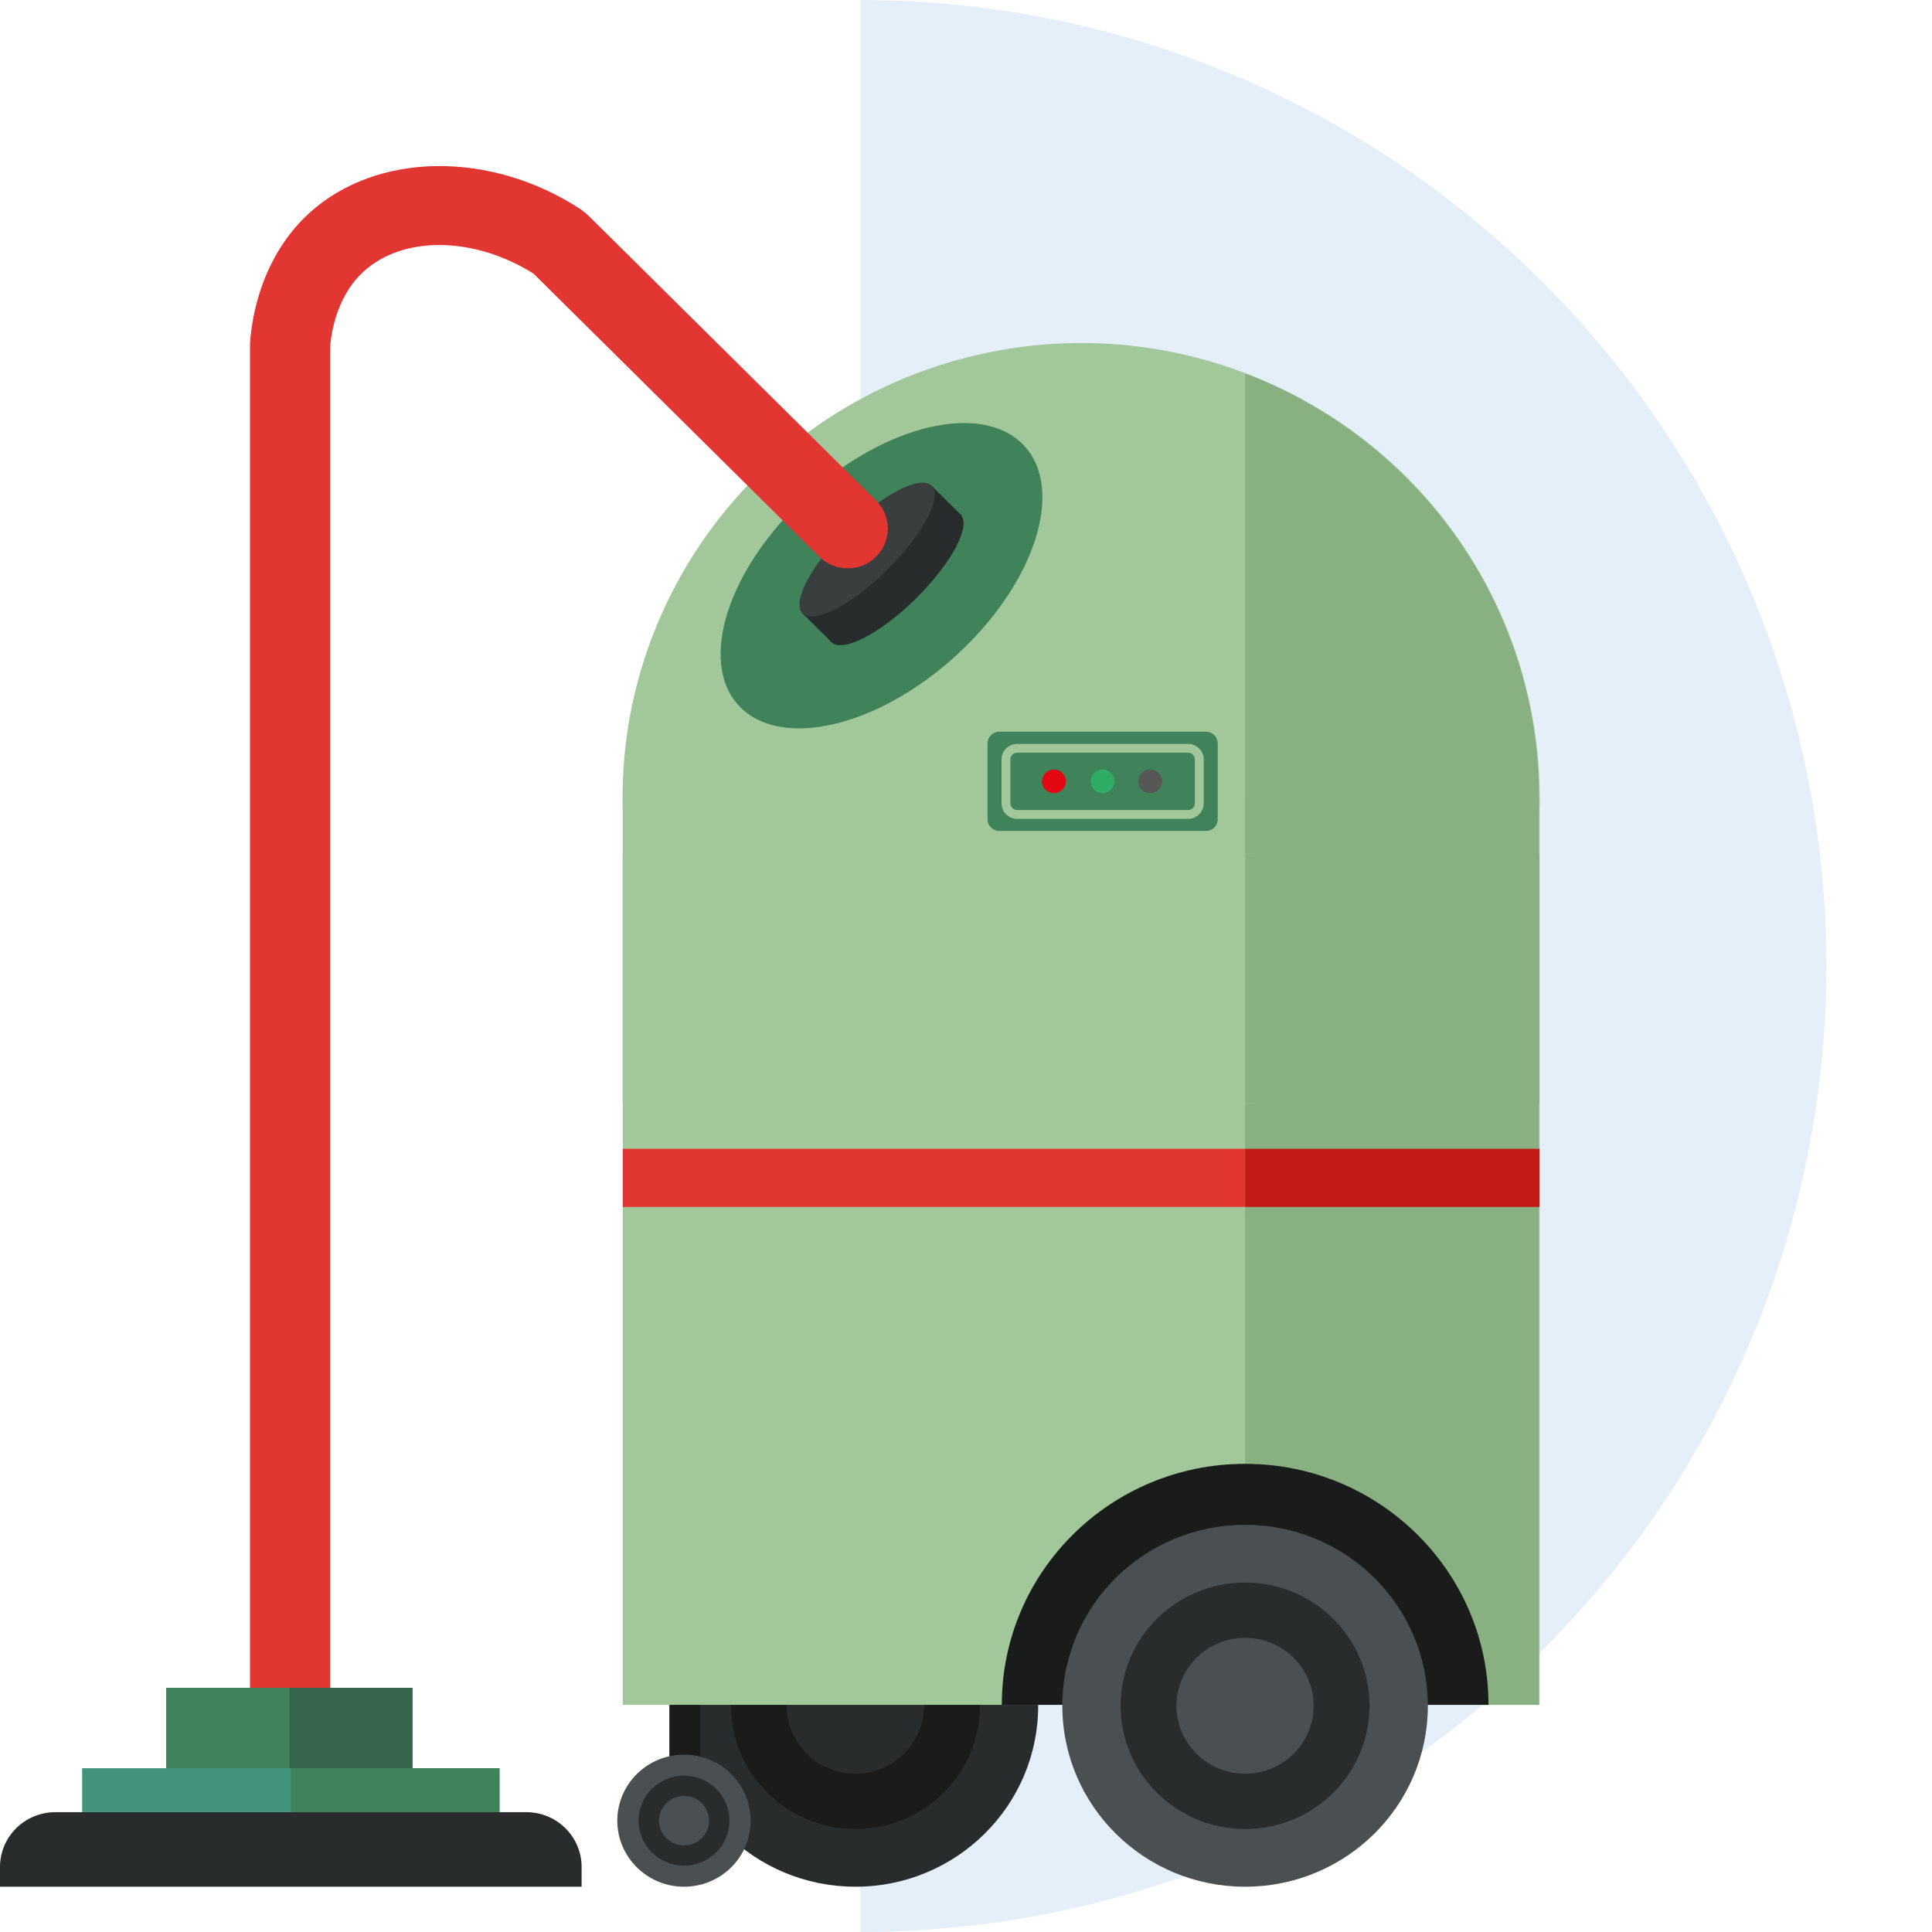
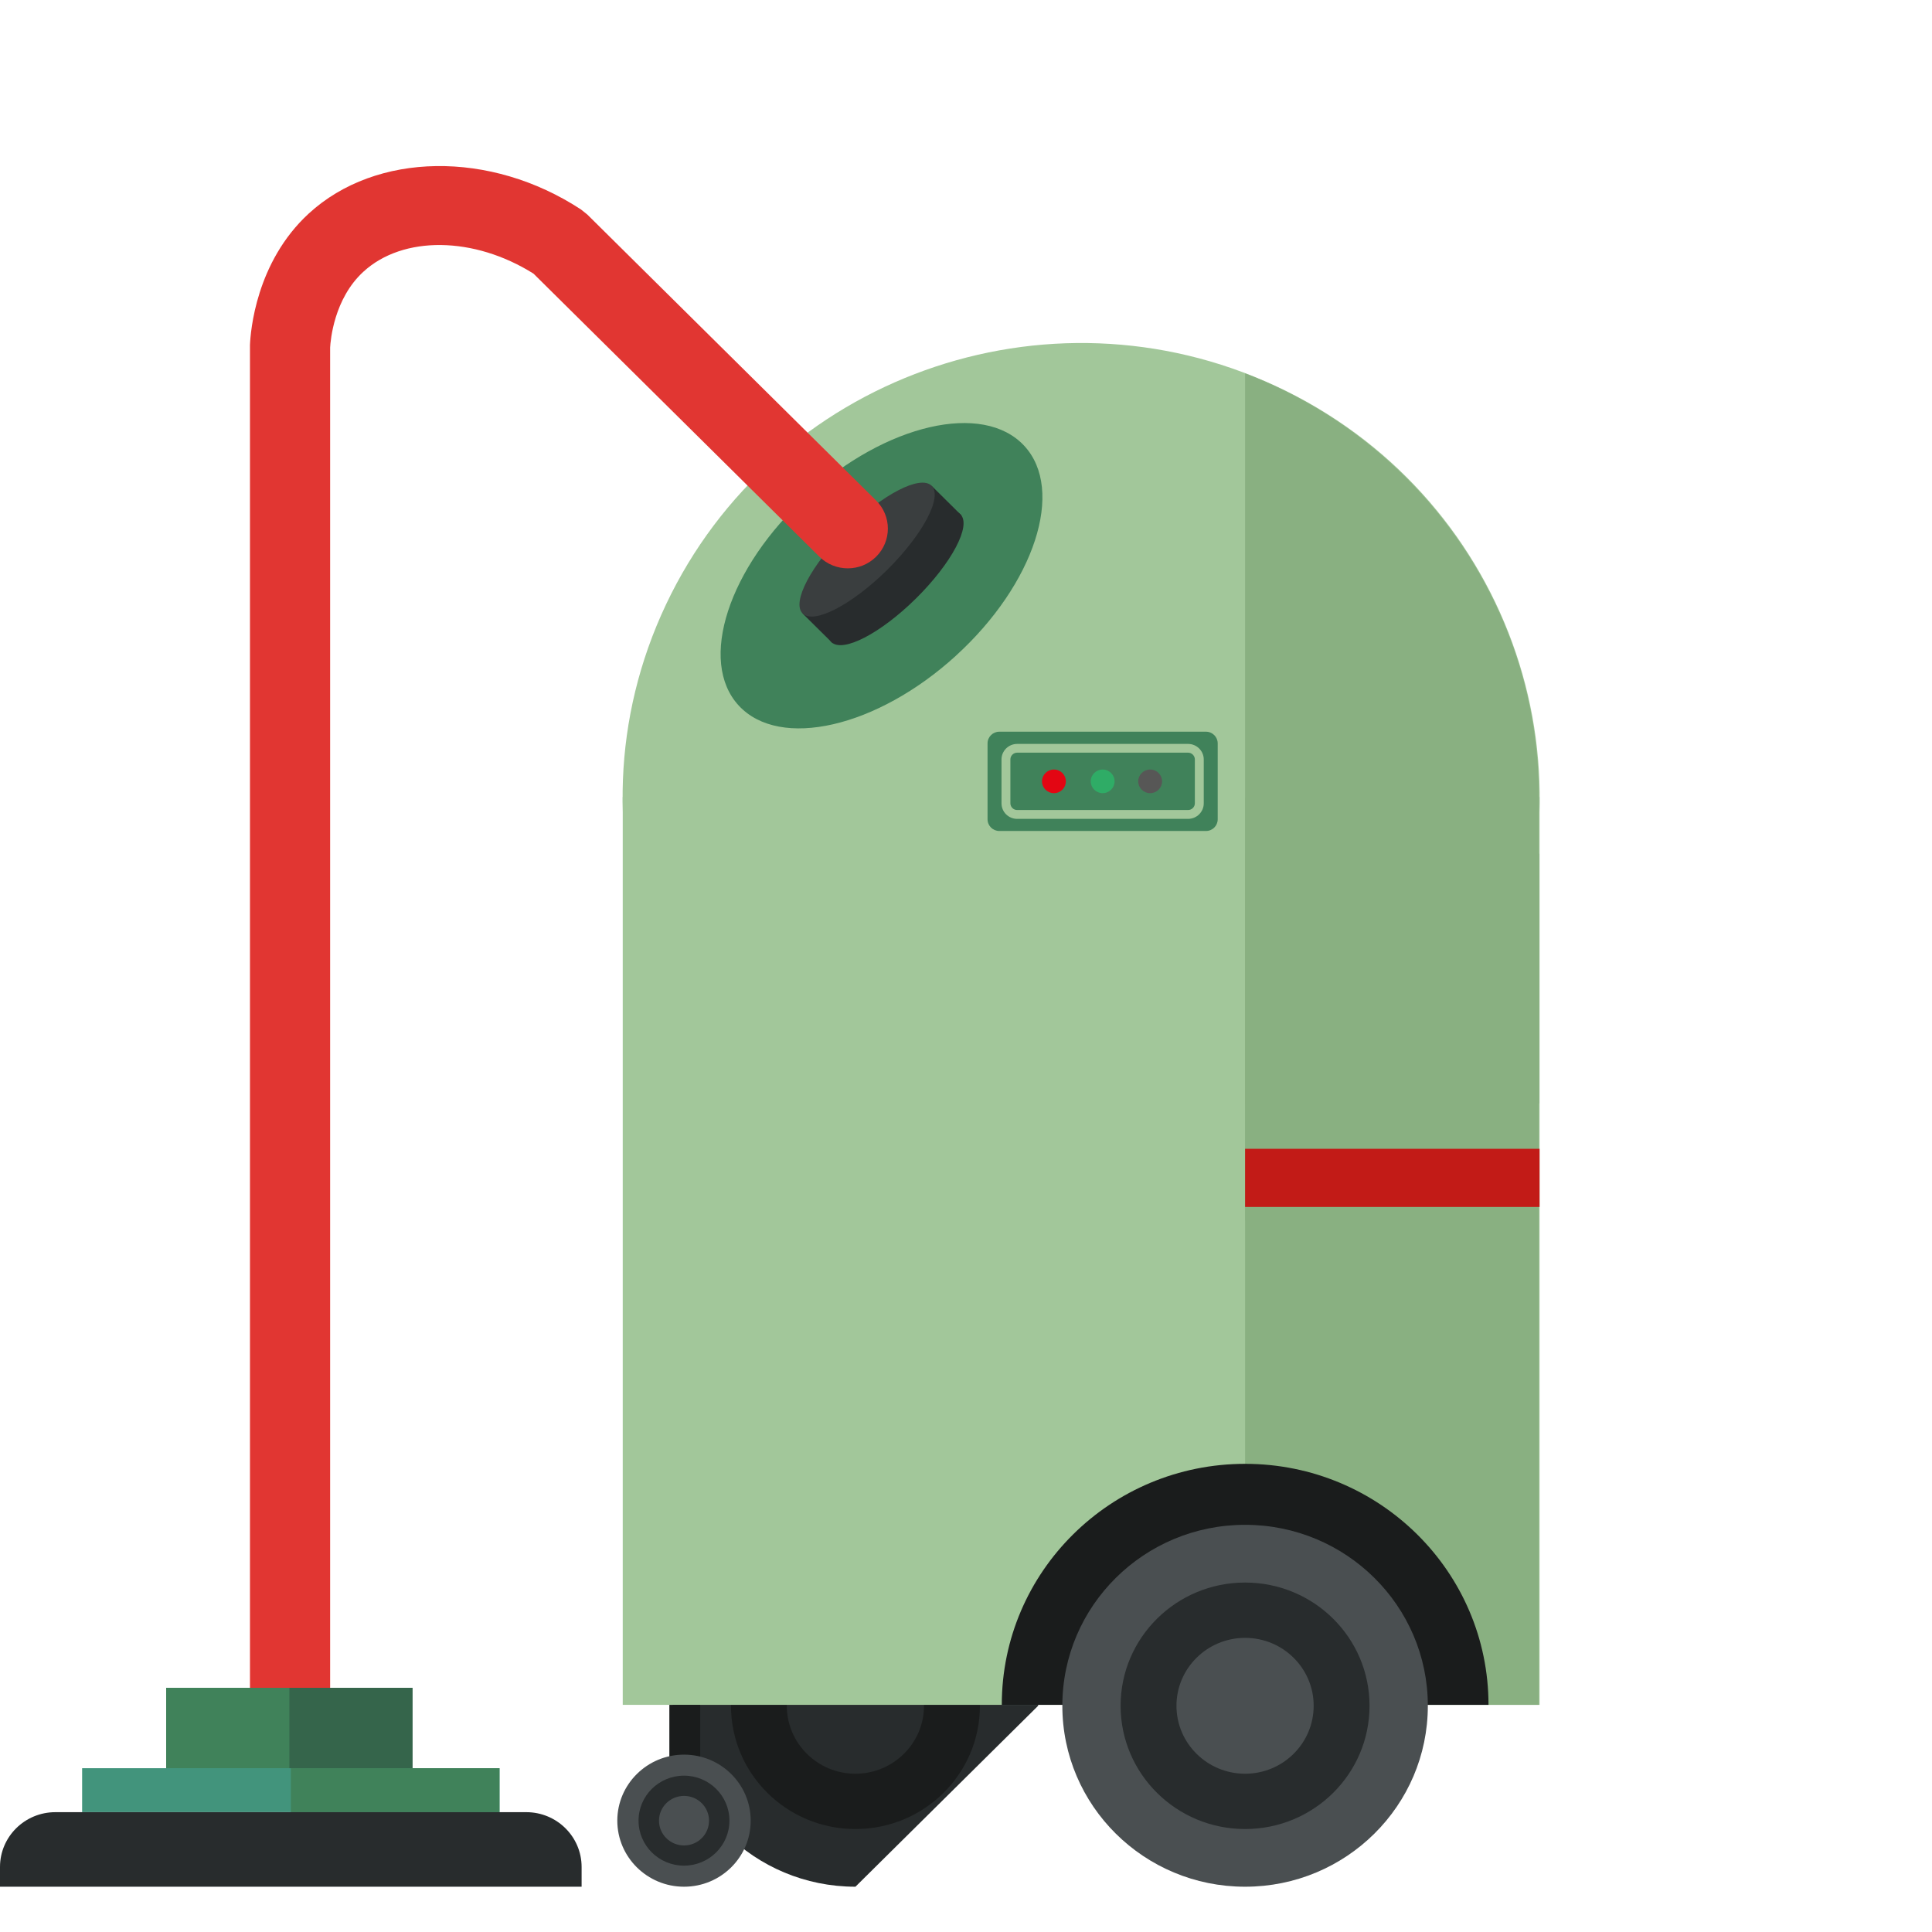
<svg xmlns="http://www.w3.org/2000/svg" width="128" height="128" viewBox="0 0 128 128" fill="none">
  <g clip-path="url(#clip0_6472_4207)">
-     <path d="M57 0C65.405 0 73.727 1.655 81.492 4.872C89.257 8.088 96.312 12.802 102.255 18.745C108.198 24.688 112.912 31.743 116.128 39.508C119.345 47.273 121 55.595 121 64C121 72.405 119.345 80.727 116.128 88.492C112.912 96.257 108.198 103.312 102.255 109.255C96.312 115.198 89.257 119.912 81.492 123.128C73.727 126.345 65.405 128 57 128V64V0Z" fill="#E4EFFA" />
    <g clip-path="url(#clip1_6472_4207)">
-       <path d="M68.782 113.011C68.782 106.391 63.36 101.023 56.675 101.023C49.989 101.023 44.57 106.391 44.57 113.011C44.57 119.631 49.989 125 56.675 125C63.36 125 68.782 119.631 68.782 113.011Z" fill="#282C2D" />
+       <path d="M68.782 113.011C68.782 106.391 63.36 101.023 56.675 101.023C49.989 101.023 44.57 106.391 44.57 113.011C44.57 119.631 49.989 125 56.675 125Z" fill="#282C2D" />
      <path d="M64.922 113.011C64.922 108.503 61.231 104.848 56.675 104.848C52.118 104.848 48.43 108.503 48.43 113.011C48.43 117.52 52.121 121.178 56.675 121.178C61.228 121.178 64.922 117.523 64.922 113.011Z" fill="#1A1C1C" />
      <path d="M61.218 113.011C61.218 110.525 59.183 108.513 56.672 108.513C54.16 108.513 52.128 110.528 52.128 113.011C52.128 115.495 54.163 117.514 56.672 117.514C59.18 117.514 61.218 115.498 61.218 113.011Z" fill="#282C2D" />
      <path d="M99.133 65.564C106.249 50.523 99.703 32.618 84.513 25.572C69.323 18.527 51.24 25.008 44.125 40.049C37.009 55.09 43.555 72.995 58.745 80.04C73.935 87.086 92.018 80.605 99.133 65.564Z" fill="#A2C79A" />
      <path d="M102.003 52.803H41.258V112.951H102.003V52.803Z" fill="#A2C79A" />
      <path d="M82.491 24.734V80.871C93.876 76.532 101.958 65.606 101.958 52.806C101.958 40.005 93.876 29.076 82.491 24.737V24.734Z" fill="#89B081" />
      <path d="M101.958 52.803H82.491V112.951H101.958V52.803Z" fill="#89B081" />
-       <path d="M83.145 56.56H41.258V73.102H83.145V56.56Z" fill="#A2C79A" />
      <path d="M101.981 56.56H82.491V73.102H101.981V56.56Z" fill="#89B081" />
      <path d="M98.617 112.951C98.617 104.132 91.396 96.983 82.494 96.983C73.591 96.983 66.371 104.132 66.371 112.951" fill="#1A1C1C" />
      <path d="M94.598 113.011C94.598 106.391 89.176 101.023 82.49 101.023C75.805 101.023 70.383 106.391 70.383 113.011C70.383 119.631 75.801 125 82.49 125C89.179 125 94.598 119.631 94.598 113.011Z" fill="#4A4F51" />
      <path d="M90.735 113.011C90.735 108.503 87.044 104.848 82.49 104.848C77.937 104.848 74.243 108.503 74.243 113.011C74.243 117.52 77.937 121.178 82.49 121.178C87.044 121.178 90.735 117.523 90.735 113.011Z" fill="#282C2D" />
      <path d="M87.034 113.011C87.034 110.525 84.999 108.513 82.491 108.513C79.982 108.513 77.944 110.528 77.944 113.011C77.944 115.495 79.979 117.514 82.491 117.514C85.002 117.514 87.034 115.498 87.034 113.011Z" fill="#4A4F51" />
-       <path d="M82.494 76.109H41.258V79.963H82.494V76.109Z" fill="#E13632" />
      <path d="M102 76.109H82.491V79.963H102V76.109Z" fill="#C21B17" />
      <path d="M63.331 43.445C58.11 48.201 51.674 49.684 48.952 46.754C46.23 43.827 48.255 37.596 53.476 32.84C58.697 28.084 65.133 26.602 67.855 29.532C70.574 32.458 68.549 38.69 63.328 43.445H63.331Z" fill="#40825A" />
      <path d="M66.206 48.477H79.898C80.329 48.477 80.676 48.824 80.676 49.25V54.285C80.676 54.709 80.329 55.055 79.898 55.055H66.206C65.778 55.055 65.428 54.709 65.428 54.285V49.25C65.428 48.824 65.778 48.477 66.206 48.477Z" fill="#40825A" />
      <path d="M78.712 54.253H67.392C66.815 54.253 66.352 53.791 66.352 53.223V50.316C66.352 49.748 66.818 49.286 67.392 49.286H78.712C79.285 49.286 79.752 49.748 79.752 50.316V53.223C79.752 53.791 79.285 54.253 78.712 54.253ZM67.392 49.866C67.142 49.866 66.941 50.069 66.941 50.312V53.22C66.941 53.467 67.145 53.666 67.392 53.666H78.712C78.958 53.666 79.162 53.467 79.162 53.22V50.312C79.162 50.069 78.958 49.866 78.712 49.866H67.392Z" fill="#A2C79A" />
      <path d="M70.616 51.766C70.616 51.333 70.263 50.983 69.825 50.983C69.388 50.983 69.035 51.336 69.035 51.766C69.035 52.196 69.388 52.549 69.825 52.549C70.263 52.549 70.616 52.199 70.616 51.766Z" fill="#E30613" />
      <path d="M73.844 51.766C73.844 51.333 73.488 50.983 73.053 50.983C72.619 50.983 72.263 51.336 72.263 51.766C72.263 52.196 72.616 52.549 73.053 52.549C73.491 52.549 73.844 52.199 73.844 51.766Z" fill="#2FAC66" />
      <path d="M76.991 51.766C76.991 51.333 76.638 50.983 76.2 50.983C75.763 50.983 75.41 51.336 75.41 51.766C75.41 52.196 75.763 52.549 76.2 52.549C76.638 52.549 76.991 52.199 76.991 51.766Z" fill="#575756" />
      <path d="M46.388 112.951H44.347V120.469H46.388V112.951Z" fill="#1A1C1C" />
      <path d="M49.736 120.623C49.736 118.207 47.756 116.249 45.319 116.249C42.882 116.249 40.898 118.21 40.898 120.623C40.898 123.036 42.879 125 45.319 125C47.759 125 49.736 123.039 49.736 120.623Z" fill="#4A4F51" />
      <path d="M48.327 120.623C48.327 118.977 46.978 117.642 45.316 117.642C43.653 117.642 42.305 118.977 42.305 120.623C42.305 122.269 43.653 123.604 45.316 123.604C46.978 123.604 48.327 122.269 48.327 120.623Z" fill="#282C2D" />
      <path d="M46.975 120.623C46.975 119.715 46.233 118.983 45.319 118.983C44.405 118.983 43.66 119.718 43.66 120.623C43.66 121.528 44.402 122.266 45.319 122.266C46.236 122.266 46.975 121.531 46.975 120.623Z" fill="#4A4F51" />
      <path d="M61.719 32.184L53.173 40.645L55.165 42.617L63.71 34.155L61.719 32.184Z" fill="#282C2D" />
      <path d="M63.633 34.078C64.371 34.813 63.059 37.3 60.7 39.636C58.34 41.972 55.829 43.272 55.083 42.54C54.341 41.806 55.654 39.319 58.016 36.979C60.376 34.643 62.887 33.344 63.633 34.078Z" fill="#282C2D" />
      <path d="M61.721 32.182C62.463 32.917 61.15 35.404 58.791 37.743C56.432 40.079 53.917 41.379 53.175 40.644C52.433 39.909 53.745 37.422 56.104 35.083C58.464 32.747 60.978 31.447 61.721 32.182Z" fill="#3A3E3F" />
      <path d="M19.218 115.579C17.75 115.579 16.561 114.401 16.561 112.947V22.867C16.596 21.974 16.949 17.37 20.459 14.145C24.909 10.057 32.495 9.944 38.497 13.882L38.909 14.212L58.046 33.161C59.083 34.188 59.083 35.853 58.046 36.883C57.009 37.913 55.327 37.91 54.286 36.883L35.347 18.13C31.407 15.653 26.698 15.592 24.073 18.005C22.125 19.792 21.898 22.546 21.872 23.027V112.954C21.872 114.407 20.683 115.585 19.215 115.585L19.218 115.579Z" fill="#E13632" />
      <path d="M27.336 111.821H11.009V117.642H27.336V111.821Z" fill="#35654B" />
      <path d="M19.172 111.821H11.009V117.642H19.172V111.821Z" fill="#40825A" />
      <path d="M33.092 117.148H5.441V120.058H33.092V117.148Z" fill="#42947C" />
      <path d="M33.095 117.148H19.27V120.058H33.095V117.148Z" fill="#40825A" />
      <path d="M38.536 125H0V123.691C0 121.685 1.643 120.061 3.669 120.061H34.867C36.893 120.061 38.533 121.688 38.533 123.691V125H38.536Z" fill="#282C2D" />
    </g>
  </g>
  <defs>
    <clipPath id="clip0_6472_4207">
      <rect width="128" height="128" fill="white" />
    </clipPath>
    <clipPath id="clip1_6472_4207">
      <rect width="102" height="114" fill="white" transform="translate(0 11)" />
    </clipPath>
  </defs>
</svg>